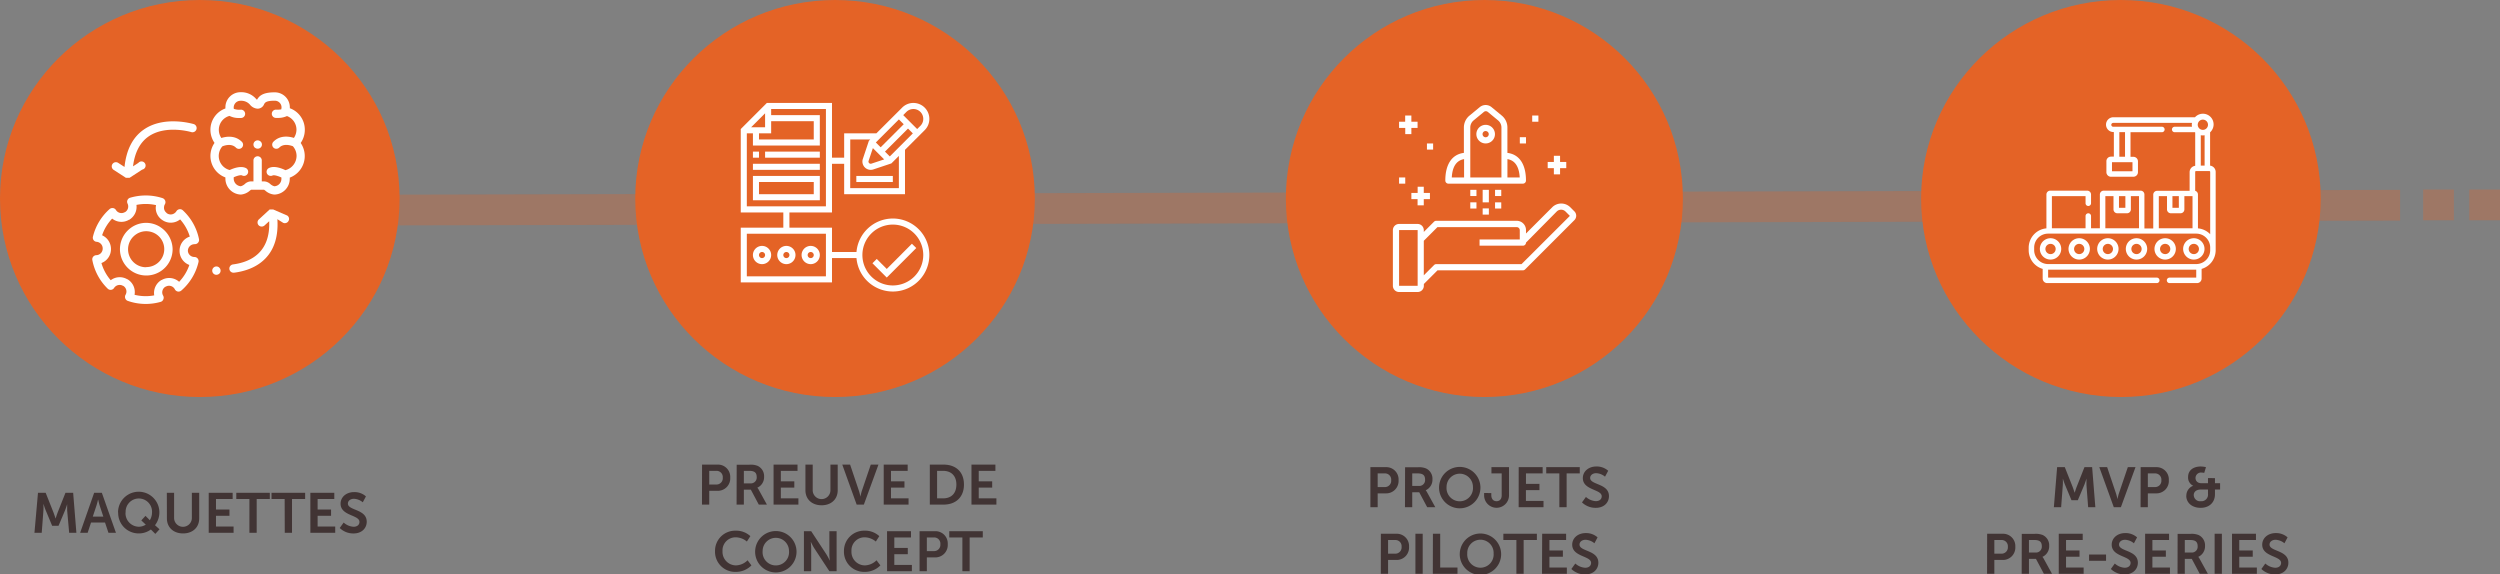
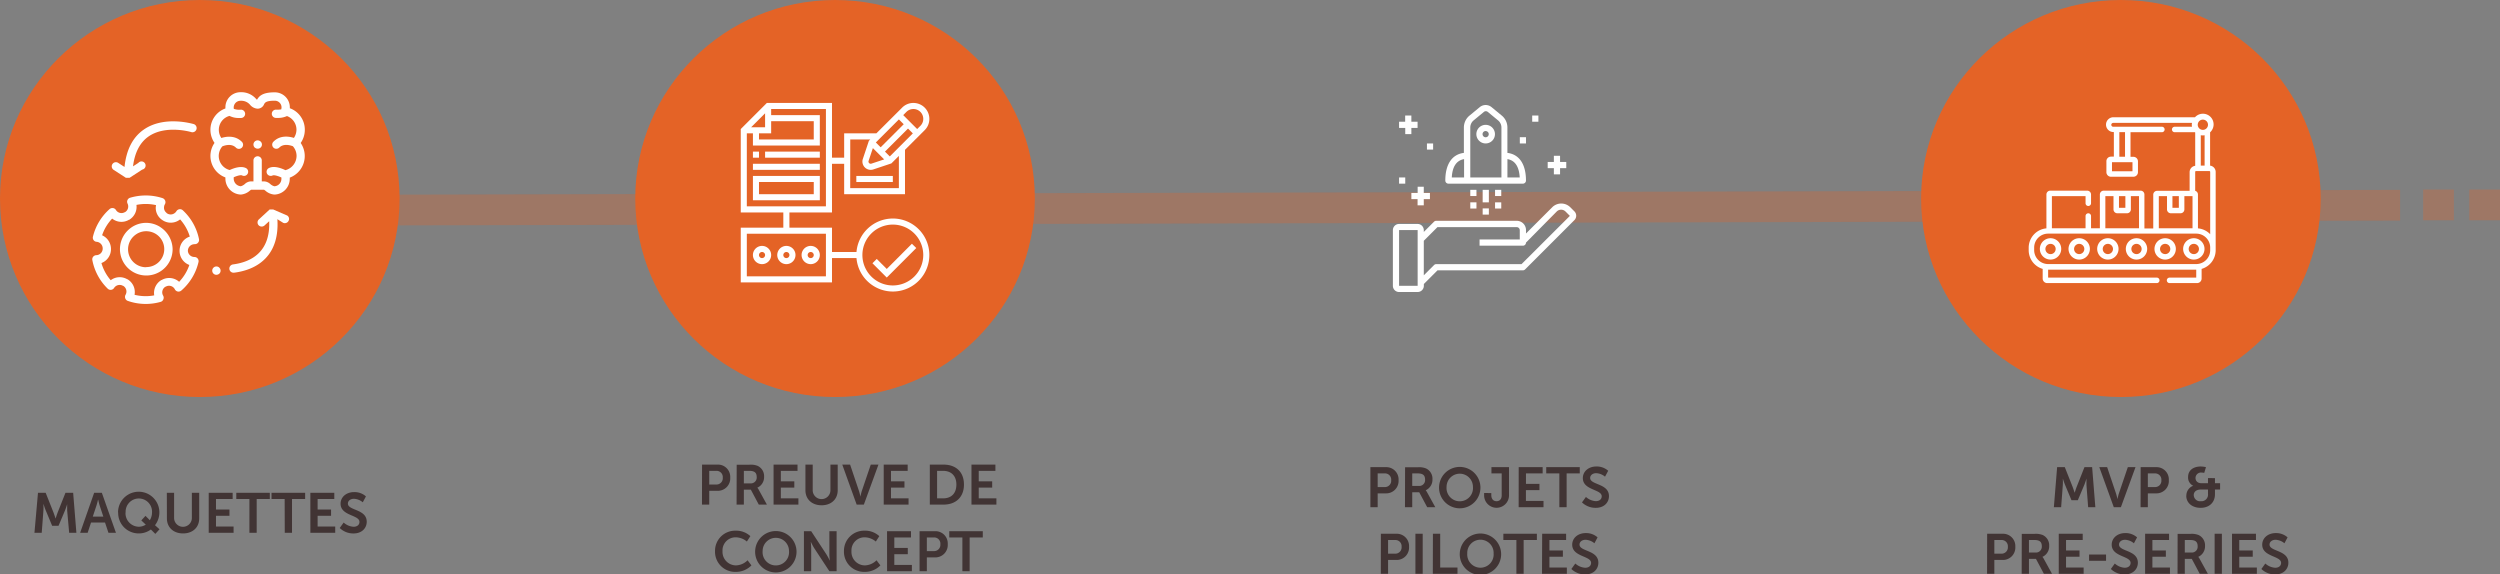
<svg xmlns="http://www.w3.org/2000/svg" viewBox="0 0 976 224.26">
  <rect x="0" y="0" width="976" height="224.26" fill="#808080" stroke="none" />
  <defs>
    <style>.cls-1{fill:none;}.cls-2{fill:#413434;}.cls-3,.cls-4{fill:#e46326;}.cls-3{fill-opacity:0.3;fill-rule:evenodd;}.cls-5{clip-path:url(#clip-path);}.cls-6{fill:#fff;}.cls-7{clip-path:url(#clip-path-2);}</style>
    <clipPath id="clip-path">
      <rect class="cls-1" x="36" y="36" width="83" height="83" />
    </clipPath>
    <clipPath id="clip-path-2">
      <rect class="cls-1" x="792" y="41" width="73" height="73" />
    </clipPath>
  </defs>
  <g id="Calque_2" data-name="Calque 2">
    <g id="Calque_1-2" data-name="Calque 1">
      <path class="cls-2" d="M13.45,208h2.84l.66-8.73c.07-1,0-2.45,0-2.45H17s.48,1.54.86,2.45l2.5,6h2.49l2.53-6c.37-.91.84-2.42.84-2.42h0s0,1.38,0,2.42L27,208h2.82l-1.26-15.62h-3l-3.06,7.72c-.35.93-.77,2.29-.77,2.29h-.05s-.44-1.36-.79-2.29l-3.06-7.72h-3Zm28.89,0h2.92l-5.5-15.62h-3L31.29,208h2.93l1.32-4H41Zm-4-12.91s.33,1.54.62,2.42l1.38,4.18H36.22l1.39-4.18c.31-.88.66-2.42.66-2.42Zm7.79,5a8,8,0,0,0,8,8.16,7.8,7.8,0,0,0,4.77-1.54l1.74,1.72,1.63-1.8-1.76-1.59a8.18,8.18,0,0,0,1.71-5,8.07,8.07,0,0,0-16.14,0Zm2.92,0a5.16,5.16,0,1,1,10.3,0,5.82,5.82,0,0,1-.86,3l-1.69-1.7-1.63,1.78,1.74,1.65a5.09,5.09,0,0,1-2.73.82A5.28,5.28,0,0,1,49,200.1Zm16.11,2.29c0,3.5,2.53,5.87,6.31,5.87s6.3-2.37,6.3-5.87v-10H74.9v10a3.47,3.47,0,0,1-6.93,0v-10H65.13ZM81.48,208h9.71v-2.44H84.32v-4.2h5.26v-2.45H84.32v-4.09h6.51v-2.44H81.48Zm15.89,0h2.84V194.82h5.13v-2.44H92.25v2.44h5.12Zm13.8,0H114V194.82h5.13v-2.44H106v2.44h5.13Zm10,0h9.7v-2.44H124v-4.2h5.25v-2.45H124v-4.09h6.51v-2.44h-9.35Zm11.46-1.87a7.58,7.58,0,0,0,5.39,2.13c3.26,0,5.15-2.09,5.15-4.57,0-5-7.35-4.31-7.35-7.09,0-1.1,1-1.87,2.36-1.87a5.7,5.7,0,0,1,3.45,1.37l1.23-2.31a6.63,6.63,0,0,0-4.66-1.67c-3,0-5.24,1.93-5.24,4.53,0,4.79,7.37,4.31,7.37,7.1,0,1.28-1.08,1.9-2.26,1.9a6.28,6.28,0,0,1-3.9-1.65Z" />
      <path class="cls-2" d="M274.05,197h2.84v-5.39h3.19a4.84,4.84,0,0,0,5-5.15,4.79,4.79,0,0,0-5-5.08h-6Zm2.84-7.85v-5.33h2.7a2.43,2.43,0,0,1,2.58,2.64,2.46,2.46,0,0,1-2.62,2.69ZM287.56,197h2.84v-5.83h2.73l3.1,5.83h3.17l-3.21-5.83a3.86,3.86,0,0,0-.53-.77v0a4.5,4.5,0,0,0,2.64-4.27,4.41,4.41,0,0,0-2.55-4.27,7.29,7.29,0,0,0-3.15-.44h-5Zm2.84-8.29v-4.89h2.16c2.22,0,2.86.93,2.86,2.42a2.28,2.28,0,0,1-2.47,2.47ZM302,197h9.7v-2.44h-6.86v-4.2h5.26v-2.45h-5.26v-4.09h6.51v-2.44H302Zm12.44-5.61c0,3.5,2.53,5.87,6.31,5.87s6.29-2.37,6.29-5.87v-10h-2.84v10a3.46,3.46,0,0,1-6.92,0v-10h-2.84Zm20,5.61h2.81l5.7-15.62h-3l-3.46,10.19c-.31.9-.57,2.28-.59,2.28h0s-.28-1.38-.59-2.28l-3.43-10.19h-3.06ZM345,197h9.7v-2.44h-6.86v-4.2h5.26v-2.45h-5.26v-4.09h6.51v-2.44H345Zm18,0h5.33c4.82,0,8-2.9,8-7.83s-3.14-7.79-8-7.79H363Zm2.84-2.44V183.82h2.33c3.13,0,5.2,1.87,5.2,5.35s-2,5.39-5.2,5.39ZM379.26,197H389v-2.44H382.1v-4.2h5.25v-2.45H382.1v-4.09h6.51v-2.44h-9.35ZM279.15,215.12a7.85,7.85,0,0,0,8.07,8.14,8.42,8.42,0,0,0,6.14-2.53l-1.5-2a6.71,6.71,0,0,1-4.53,2,5.29,5.29,0,0,1-5.26-5.59,5.1,5.1,0,0,1,5.24-5.37,6.88,6.88,0,0,1,4.27,1.65l1.36-2.11a8.09,8.09,0,0,0-5.76-2.13A7.84,7.84,0,0,0,279.15,215.12Zm15.66,0a8.08,8.08,0,1,0,16.15,0,8.08,8.08,0,0,0-16.15,0Zm2.92,0a5.15,5.15,0,1,1,10.3,0,5.17,5.17,0,1,1-10.3,0ZM313.85,223h2.84v-9c0-.92-.16-2.42-.16-2.42h.05a23.57,23.57,0,0,0,1.29,2.42l5.92,9h2.82V207.38h-2.82v9c0,.92.16,2.42.16,2.42h-.05a22.41,22.41,0,0,0-1.3-2.42l-5.91-9h-2.84Zm15.63-7.88a7.86,7.86,0,0,0,8.08,8.14,8.42,8.42,0,0,0,6.14-2.53l-1.5-2a6.71,6.71,0,0,1-4.53,2,5.28,5.28,0,0,1-5.26-5.59,5.1,5.1,0,0,1,5.24-5.37,6.91,6.91,0,0,1,4.27,1.65l1.36-2.11a8.09,8.09,0,0,0-5.76-2.13A7.85,7.85,0,0,0,329.48,215.12ZM346.31,223H356v-2.44h-6.86v-4.2h5.26v-2.45h-5.26v-4.09h6.51v-2.44h-9.35ZM359,223h2.84v-5.39H365a4.84,4.84,0,0,0,5-5.15,4.79,4.79,0,0,0-5-5.08h-6Zm2.84-7.85v-5.33h2.71a2.42,2.42,0,0,1,2.57,2.64,2.46,2.46,0,0,1-2.62,2.69ZM375.71,223h2.84V209.82h5.13v-2.44H370.59v2.44h5.12Z" />
      <path class="cls-2" d="M535,198h2.84v-5.39H541a4.84,4.84,0,0,0,5-5.15,4.79,4.79,0,0,0-5-5.08h-6Zm2.84-7.85v-5.33h2.71a2.42,2.42,0,0,1,2.57,2.64,2.46,2.46,0,0,1-2.62,2.69ZM548.5,198h2.84v-5.83h2.72l3.11,5.83h3.16l-3.21-5.83a3.86,3.86,0,0,0-.53-.77v0a4.5,4.5,0,0,0,2.64-4.27,4.41,4.41,0,0,0-2.55-4.27,7.2,7.2,0,0,0-3.14-.44h-5Zm2.84-8.29v-4.89h2.15c2.22,0,2.86.93,2.86,2.42a2.27,2.27,0,0,1-2.46,2.47Zm10.47.37a8.08,8.08,0,1,0,16.15,0,8.08,8.08,0,0,0-16.15,0Zm2.93,0a5.15,5.15,0,1,1,10.3,0,5.17,5.17,0,1,1-10.3,0Zm14.66,3.3a4.86,4.86,0,1,0,9.72,0v-11h-6.86v2.44h4v8.52c0,1.69-.95,2.33-2,2.33s-2.06-.62-2.06-2.47v-.72H579.4ZM592.88,198h9.71v-2.44h-6.87v-4.2H601v-2.45h-5.26v-4.09h6.51v-2.44h-9.35Zm15.89,0h2.84V184.82h5.13v-2.44H603.65v2.44h5.12Zm8.84-1.87a7.56,7.56,0,0,0,5.39,2.13c3.25,0,5.14-2.09,5.14-4.57,0-5-7.34-4.31-7.34-7.09,0-1.1,1-1.87,2.35-1.87a5.67,5.67,0,0,1,3.45,1.37l1.24-2.31a6.67,6.67,0,0,0-4.67-1.67c-3,0-5.23,1.93-5.23,4.53,0,4.79,7.37,4.31,7.37,7.1,0,1.28-1.08,1.9-2.27,1.9a6.24,6.24,0,0,1-3.89-1.65ZM539.07,224h2.83v-5.39h3.19a4.84,4.84,0,0,0,5-5.15,4.79,4.79,0,0,0-5-5.08h-6Zm2.83-7.85v-5.33h2.71a2.42,2.42,0,0,1,2.57,2.64,2.45,2.45,0,0,1-2.61,2.69ZM552.58,224h2.84V208.38h-2.84Zm6.79,0H569v-2.44h-6.75V208.38h-2.84Zm10.52-7.92a8.08,8.08,0,1,0,16.15,0,8.08,8.08,0,0,0-16.15,0Zm2.93,0a5.15,5.15,0,1,1,10.29,0,5.16,5.16,0,1,1-10.29,0ZM592,224h2.83V210.82H600v-2.44H586.91v2.44H592Zm10,0h9.7v-2.44H604.9v-4.2h5.25v-2.45H604.9v-4.09h6.51v-2.44h-9.35Zm11.46-1.87a7.58,7.58,0,0,0,5.39,2.13c3.26,0,5.15-2.09,5.15-4.57,0-5-7.35-4.31-7.35-7.09,0-1.1,1-1.87,2.36-1.87a5.67,5.67,0,0,1,3.45,1.37l1.23-2.31a6.63,6.63,0,0,0-4.66-1.67c-3,0-5.24,1.93-5.24,4.53,0,4.79,7.37,4.31,7.37,7.1,0,1.28-1.07,1.9-2.26,1.9a6.28,6.28,0,0,1-3.9-1.65Z" />
      <path class="cls-2" d="M801.83,198h2.84l.66-8.73c.06-1,0-2.45,0-2.45h0s.49,1.54.86,2.45l2.51,6h2.49l2.53-6c.37-.91.83-2.42.83-2.42h0s0,1.38,0,2.42l.66,8.73h2.81l-1.25-15.62h-3l-3.05,7.72c-.36.93-.77,2.29-.77,2.29h0s-.44-1.36-.79-2.29l-3.06-7.72h-3Zm23.39,0H828l5.7-15.62h-3l-3.46,10.19c-.31.9-.57,2.28-.59,2.28h0s-.28-1.38-.59-2.28l-3.43-10.19h-3.06Zm10.46,0h2.84v-5.39h3.19a4.84,4.84,0,0,0,5-5.15,4.79,4.79,0,0,0-5-5.08h-6Zm2.84-7.85v-5.33h2.7a2.43,2.43,0,0,1,2.58,2.64,2.46,2.46,0,0,1-2.62,2.69Zm15,3.43c0,2.64,2.2,4.68,5.59,4.68s5.61-2.11,5.61-5.3v-1.85h2v-2.46h-2v-2H862v2h-2.49c-1.87,0-2.38-1.17-2.38-2.07a2.14,2.14,0,0,1,2.4-2.09,5,5,0,0,1,1,.13l.68-2.24a10,10,0,0,0-2.05-.26c-2.7,0-4.93,1.34-4.93,4.11a3.53,3.53,0,0,0,2,3.41v0A4.11,4.11,0,0,0,853.55,193.58Zm2.91-.18c0-1.52,1.12-2.29,2.86-2.29H862v1.7a2.57,2.57,0,0,1-2.82,2.86A2.42,2.42,0,0,1,856.46,193.4ZM775.75,224h2.84v-5.39h3.19a4.84,4.84,0,0,0,5-5.15,4.79,4.79,0,0,0-5-5.08h-6Zm2.84-7.85v-5.33h2.7a2.43,2.43,0,0,1,2.58,2.64,2.46,2.46,0,0,1-2.62,2.69ZM789.26,224h2.84v-5.83h2.73l3.1,5.83h3.17l-3.21-5.83a3.86,3.86,0,0,0-.53-.77v0a4.5,4.5,0,0,0,2.64-4.27,4.41,4.41,0,0,0-2.55-4.27,7.29,7.29,0,0,0-3.15-.44h-5Zm2.84-8.29v-4.89h2.16c2.22,0,2.86.93,2.86,2.42a2.28,2.28,0,0,1-2.47,2.47ZM803.74,224h9.71v-2.44h-6.87v-4.2h5.26v-2.45h-5.26v-4.09h6.51v-2.44h-9.35Zm11.83-5.06h6.63V216.5h-6.63Zm8.51,3.19a7.58,7.58,0,0,0,5.39,2.13c3.26,0,5.15-2.09,5.15-4.57,0-5-7.35-4.31-7.35-7.09,0-1.1,1-1.87,2.36-1.87a5.7,5.7,0,0,1,3.45,1.37l1.23-2.31a6.63,6.63,0,0,0-4.66-1.67c-3,0-5.24,1.93-5.24,4.53,0,4.79,7.37,4.31,7.37,7.1,0,1.28-1.08,1.9-2.26,1.9a6.28,6.28,0,0,1-3.9-1.65ZM837.45,224h9.7v-2.44h-6.86v-4.2h5.26v-2.45h-5.26v-4.09h6.51v-2.44h-9.35Zm12.66,0h2.83v-5.83h2.73l3.1,5.83h3.17l-3.21-5.83a3.86,3.86,0,0,0-.53-.77v0a4.5,4.5,0,0,0,2.64-4.27,4.41,4.41,0,0,0-2.55-4.27,7.23,7.23,0,0,0-3.15-.44h-5Zm2.83-8.29v-4.89h2.16c2.22,0,2.86.93,2.86,2.42a2.27,2.27,0,0,1-2.46,2.47ZM864.59,224h2.83V208.38h-2.83Zm6.79,0h9.7v-2.44h-6.87v-4.2h5.26v-2.45h-5.26v-4.09h6.52v-2.44h-9.35Zm11.46-1.87a7.58,7.58,0,0,0,5.39,2.13c3.26,0,5.15-2.09,5.15-4.57,0-5-7.35-4.31-7.35-7.09,0-1.1,1-1.87,2.36-1.87a5.7,5.7,0,0,1,3.45,1.37l1.23-2.31a6.63,6.63,0,0,0-4.66-1.67c-3,0-5.24,1.93-5.24,4.53,0,4.79,7.37,4.31,7.37,7.1,0,1.28-1.08,1.9-2.26,1.9a6.28,6.28,0,0,1-3.9-1.65Z" />
      <path class="cls-3" d="M937,86.12,151,88l0-12,786-1.88Z" />
      <path class="cls-3" d="M958,86H946V74h12Z" />
      <path class="cls-3" d="M976,86H964V74h12Z" />
      <ellipse class="cls-4" cx="78" cy="77.5" rx="78" ry="77.5" />
      <ellipse class="cls-4" cx="326" cy="77.5" rx="78" ry="77.5" />
-       <circle class="cls-4" cx="579.5" cy="77.5" r="77.5" />
      <ellipse class="cls-4" cx="828" cy="77.5" rx="78" ry="77.5" />
      <g class="cls-5">
        <path class="cls-6" d="M62.43,88.54l0,0A10.28,10.28,0,0,0,57.1,87a10.16,10.16,0,0,0-5.85,1.83,10.6,10.6,0,0,0-1.31,1.08A10.28,10.28,0,1,0,67.39,97.3a10.5,10.5,0,0,0-5-8.76Zm-5.35,15.79a7,7,0,0,1-4.91-12.07,7.17,7.17,0,0,1,.91-.74,7,7,0,0,1,4-1.25,7.18,7.18,0,0,1,3.65,1,7,7,0,0,1-3.65,13Z" />
        <path class="cls-6" d="M75.93,95.31h.18a1.55,1.55,0,0,0,1.24-.6,1.61,1.61,0,0,0,.34-1.35A21,21,0,0,0,71.37,82.1a1.6,1.6,0,0,0-1.32-.42,1.69,1.69,0,0,0-1.17.76,2.53,2.53,0,0,1-.76.8l-.07.05a2.52,2.52,0,0,1-3-.12L64.91,83a2.46,2.46,0,0,1-.86-2.25,2.28,2.28,0,0,1,.32-1,1.59,1.59,0,0,0,.12-1.39,1.71,1.71,0,0,0-1-1,21.28,21.28,0,0,0-6.59-1.05,21.71,21.71,0,0,0-6.11.89,1.63,1.63,0,0,0-1,2.27,2.57,2.57,0,0,1-1,3.36l-.08,0a2.53,2.53,0,0,1-3.45-.85,1.6,1.6,0,0,0-1.15-.75,1.71,1.71,0,0,0-1.32.39,21.06,21.06,0,0,0-6.51,10.79,1.6,1.6,0,0,0,.26,1.33,1.56,1.56,0,0,0,1.18.66,2.59,2.59,0,0,1,2.37,2.56v.1a2.55,2.55,0,0,1-2.5,2.56,1.69,1.69,0,0,0-1.21.6,1.6,1.6,0,0,0-.33,1.33,21.06,21.06,0,0,0,6,11.15,1.62,1.62,0,0,0,1.31.45,1.6,1.6,0,0,0,1.18-.73,2.58,2.58,0,0,1,3.45-.84l.08,0a2.56,2.56,0,0,1,.94,3.52l0,0a1.64,1.64,0,0,0-.11,1.37,1.59,1.59,0,0,0,1,1,21.21,21.21,0,0,0,12.88.36,1.56,1.56,0,0,0,1-1,1.59,1.59,0,0,0-.09-1.41,2.55,2.55,0,0,1,.94-3.51l.08,0a2.55,2.55,0,0,1,3.5.94l.09.17a1.64,1.64,0,0,0,1.14.8,1.68,1.68,0,0,0,1.33-.37,21.08,21.08,0,0,0,6.72-11.12,1.62,1.62,0,0,0-1.57-2h0A2.56,2.56,0,0,1,73.35,98v-.1a2.58,2.58,0,0,1,2.58-2.56Zm-2,8.1a17.77,17.77,0,0,1-4,6.61,5.82,5.82,0,0,0-6.8-.71l-.08,0a5.84,5.84,0,0,0-2.84,6,17.53,17.53,0,0,1-3.32.31,18.2,18.2,0,0,1-4.36-.53A5.8,5.8,0,0,0,49.72,109l-.08,0a5.79,5.79,0,0,0-6.41.4,17.7,17.7,0,0,1-3.63-6.71,5.77,5.77,0,0,0,3.72-5.43v-.09a5.85,5.85,0,0,0-3.46-5.32,17.63,17.63,0,0,1,3.93-6.51,5.77,5.77,0,0,0,6.53.48l.09,0A5.86,5.86,0,0,0,53.27,80a18,18,0,0,1,7.62.08c0,.21,0,.42-.07.63a5.65,5.65,0,0,0,2.47,5.14,5.78,5.78,0,0,0,6.67.06c.13-.08.25-.18.36-.26a17.94,17.94,0,0,1,3.78,6.71,5.81,5.81,0,0,0-4,5.51V98a5.84,5.84,0,0,0,3.82,5.44Z" />
        <path class="cls-6" d="M119,50.63a8.89,8.89,0,0,0-5.85-8.38,2.42,2.42,0,0,0,0-.38,5.85,5.85,0,0,0-6-5.82c-4.65,0-6,1.46-6.82,2.9-.13-.11-.29-.28-.42-.41A7.59,7.59,0,0,0,94,36,5.89,5.89,0,0,0,88,42a2,2,0,0,0,0,.34,8.84,8.84,0,0,0-5.85,8.34,9,9,0,0,0,1.6,5.11,8.93,8.93,0,0,0,4.25,13.48,2.55,2.55,0,0,0,0,.39,6.24,6.24,0,0,0,6,6.3,6,6,0,0,0,3.55-1.54c.16-.11.35-.27.48-.35h5.06l.49.35a5.94,5.94,0,0,0,3.54,1.54,6.15,6.15,0,0,0,6-6.14,3.7,3.7,0,0,0,0-.47,9,9,0,0,0,4.27-13.53A9,9,0,0,0,119,50.63Zm-7.55,15.82c-1.22-.6-4.33-1.93-6.48-.84a1.63,1.63,0,0,0-.73,2.17,1.64,1.64,0,0,0,2.17.73c.53-.28,2.15.17,3.45.79a2.83,2.83,0,0,1,0,.5,2.89,2.89,0,0,1-2.76,2.92,3.94,3.94,0,0,1-1.6-.89,3.72,3.72,0,0,0-2.19-1H102.2V62.51a1.63,1.63,0,0,0-3.25,0v8.31H97.79a3.69,3.69,0,0,0-2.19,1,3.94,3.94,0,0,1-1.6.89,3,3,0,0,1-2.76-3.06c0-.15,0-.3,0-.44,1.27-.57,2.77-1,3.29-.71A1.62,1.62,0,0,0,96,65.61c-2.06-1-5,.14-6.32.77a5.67,5.67,0,0,1-2.86-9.25c.83-.34,3.55-1.25,5.3.52a1.62,1.62,0,0,0,1.15.47,1.64,1.64,0,0,0,1.15-.47,1.61,1.61,0,0,0,0-2.29c-2.67-2.67-6.2-2.07-8-1.49a5.63,5.63,0,0,1,3.17-8.62,8,8,0,0,0,3.91.81h.66A1.62,1.62,0,0,0,94,42.82a6.3,6.3,0,0,1-2.71-.32A2.65,2.65,0,0,1,94,39.34a4.49,4.49,0,0,1,3.64,1.59,4.12,4.12,0,0,0,2.93,1.5,2.73,2.73,0,0,0,2.52-1.71c.32-.62.73-1.4,4.06-1.4a2.61,2.61,0,0,1,2.76,2.58,3.58,3.58,0,0,1-.11.79,8.32,8.32,0,0,1-2,.12,1.61,1.61,0,1,0-.15,3.22c.23,0,.46,0,.67,0a8.19,8.19,0,0,0,3.71-.72,5.66,5.66,0,0,1,3.71,5.32,5.77,5.77,0,0,1-1,3.21c-1.83-.59-5.37-1.19-8,1.49a1.61,1.61,0,0,0,0,2.28,1.56,1.56,0,0,0,1.15.47,1.64,1.64,0,0,0,1.15-.47c1.73-1.73,4.46-.84,5.3-.52a5.74,5.74,0,0,1,1.44,3.8,5.82,5.82,0,0,1-4.34,5.54Z" />
        <path class="cls-6" d="M44.33,66.29l4.81,3.12a0,0,0,0,1,0,0l.08,0,0,0,.13,0,0,0,.08,0h.08l.13,0h.52l.11,0a.06.06,0,0,0,0,0h.05l.09,0h.05l.07,0h0s.05,0,.06,0h0l.11-.06,4.8-3.13A1.61,1.61,0,1,0,54,63.6l-2.07,1.34c.66-5.31,2.64-9.19,5.9-11.54,6.68-4.81,16.69-1.88,16.8-1.84a1.63,1.63,0,0,0,1-3.12C75.07,48.3,63.9,45,55.93,50.73c-4.18,3-6.63,7.86-7.32,14.45l-2.5-1.62a1.63,1.63,0,0,0-1.78,2.73Z" />
        <path class="cls-6" d="M111.9,84.05l-5.23-2.27h0v0h0l-.08,0h0l0,0-.06,0h-.09l-.06,0h-.52l-.08,0h0l0,0-.06,0h-.07s0,0,0,0l-.07,0s0,0-.06,0h0l-.07,0a.11.11,0,0,1-.06,0,0,0,0,0,0,0,0,.07.07,0,0,1-.06,0l0,0a0,0,0,0,0,0,0s0,0-.06,0l0,0,0,0h0l-4.2,3.87a1.62,1.62,0,0,0-.1,2.29,1.64,1.64,0,0,0,1.2.51,1.67,1.67,0,0,0,1.1-.42l1.82-1.67c.5,12-7,15.8-13.6,16.79l-.53.08a1.64,1.64,0,0,0-1.41,1.82,1.6,1.6,0,0,0,1.6,1.41.78.78,0,0,0,.21,0l.62-.08c5-.75,9-2.66,11.81-5.66,3.4-3.63,4.91-8.73,4.5-15.15L110.56,87a1.61,1.61,0,0,0,.65.13,1.66,1.66,0,0,0,1.49-1,1.55,1.55,0,0,0-.8-2.1Z" />
        <path class="cls-6" d="M101.58,55.14l0,0a1.62,1.62,0,0,0-2,2.58l.05,0a1.54,1.54,0,0,0,1,.33,1.66,1.66,0,0,0,1.3-.65,1.59,1.59,0,0,0-.31-2.25Z" />
        <path class="cls-6" d="M85.54,104.37l-.05,0a1.62,1.62,0,0,0-2,2.58l0,0a1.54,1.54,0,0,0,1,.33,1.7,1.7,0,0,0,1.3-.63,1.61,1.61,0,0,0-.31-2.27Z" />
      </g>
      <path class="cls-6" d="M614.64,82.51l-1.71-1.7a5,5,0,0,0-6.84,0L595.75,91.16V89.83a3.62,3.62,0,0,0-3.62-3.63H560.7a1.21,1.21,0,0,0-.85.35l-4,4v-.7a2.42,2.42,0,0,0-2.42-2.42H546.2a2.42,2.42,0,0,0-2.42,2.42v21.75A2.42,2.42,0,0,0,546.2,114h7.25a2.42,2.42,0,0,0,2.42-2.42v-.71l5.33-5.33h33.35a1.2,1.2,0,0,0,.85-.36l19.24-19.24a2.42,2.42,0,0,0,0-3.43Zm-61.19,29.07H546.2V89.83h7.25ZM594,103.12H560.7a1.18,1.18,0,0,0-.85.36l-4,4V94l5.33-5.33h30.93a1.21,1.21,0,0,1,1.21,1.21v3.62H577.62v2.42h16.93a1.21,1.21,0,0,0,1.2-1.21l12-12.14a2.43,2.43,0,0,1,3.42,0l1.71,1.71Z" />
      <path class="cls-6" d="M565.54,71.7h29a1.21,1.21,0,0,0,1.2-1.21c0-6.38-2.62-10.24-7.25-10.8v-9.9a6,6,0,0,0-2.17-4.65l-4-3.3a3.62,3.62,0,0,0-4.64,0l-4,3.3a6,6,0,0,0-2.18,4.65v9.9c-4.62.56-7.25,4.42-7.25,10.8a1.21,1.21,0,0,0,1.21,1.21Zm27.76-2.42h-4.8V62.12C591.45,62.62,593.05,65,593.3,69.28ZM574,49.79A3.62,3.62,0,0,1,575.3,47l4-3.3a1.2,1.2,0,0,1,1.55,0l4,3.3a3.63,3.63,0,0,1,1.31,2.79V69.28H574Zm-2.42,12.33v7.16h-4.8C567,65,568.64,62.62,571.58,62.12Z" />
      <path class="cls-6" d="M580,56a3.63,3.63,0,1,0-3.63-3.62A3.63,3.63,0,0,0,580,56Zm0-4.83a1.21,1.21,0,1,1-1.21,1.21A1.21,1.21,0,0,1,580,51.15Z" />
      <path class="cls-6" d="M578.83,74.11h2.42V79h-2.42Z" />
      <path class="cls-6" d="M578.83,81.36h2.42v2.42h-2.42Z" />
      <path class="cls-6" d="M583.67,74.11h2.42v2.42h-2.42Z" />
      <path class="cls-6" d="M583.67,79h2.42v2.41h-2.42Z" />
      <path class="cls-6" d="M574,74.11h2.41v2.42H574Z" />
      <path class="cls-6" d="M574,79h2.41v2.41H574Z" />
      <path class="cls-6" d="M548.61,52.36H551V49.94h2.42V47.52H551V45.1h-2.42v2.42H546.2v2.42h2.41Z" />
      <path class="cls-6" d="M606.63,68.07h2.42V65.65h2.42V63.23h-2.42V60.82h-2.42v2.41h-2.41v2.42h2.41Z" />
      <path class="cls-6" d="M553.45,72.9v2.42H551v2.42h2.42v2.42h2.42V77.74h2.41V75.32h-2.41V72.9Z" />
      <path class="cls-6" d="M598.17,45.1h2.42v2.42h-2.42Z" />
      <path class="cls-6" d="M593.34,53.56h2.41V56h-2.41Z" />
      <path class="cls-6" d="M557.08,56h2.41V58.4h-2.41Z" />
      <path class="cls-6" d="M546.2,69.28h2.41V71.7H546.2Z" />
      <g class="cls-7">
        <path class="cls-6" d="M862.82,64.66v-13a4.17,4.17,0,1,0-5.89-5.89H825.08a2.89,2.89,0,1,0,0,5.78h.17v9.6h-1.13A1.78,1.78,0,0,0,822.34,63v4.25A1.78,1.78,0,0,0,824.12,69h8.76a1.78,1.78,0,0,0,1.78-1.78V63a1.78,1.78,0,0,0-1.78-1.78h-1.13v-9.6H844a1.07,1.07,0,1,0,0-2.14h-19a.75.75,0,0,1,0-1.5h30.75a4.05,4.05,0,0,0,0,1.5H849a1.07,1.07,0,0,0,0,2.14h7.9l.11.11v13a2.49,2.49,0,0,0-2.18,2.47v7.3h-12.7a1.5,1.5,0,0,0-1.5,1.49v13.2h-3.45V75.92a1.5,1.5,0,0,0-1.5-1.49H821.29a1.5,1.5,0,0,0-1.5,1.49v13.2h-3.45V84.34a1.07,1.07,0,1,0-2.14,0v4.78H801.06V76.57H814.2v2.78a1.07,1.07,0,1,0,2.14,0V75.92a1.5,1.5,0,0,0-1.5-1.49H800.42a1.5,1.5,0,0,0-1.5,1.49V89.15A7.6,7.6,0,0,0,792,96.7v1a7.61,7.61,0,0,0,5.46,7.28v3.76a1.78,1.78,0,0,0,1.78,1.78H842a1.07,1.07,0,1,0,0-2.14H799.59v-3.1h57.82v3.1H847a1.07,1.07,0,0,0,0,2.14h10.73a1.78,1.78,0,0,0,1.78-1.78v-3.76A7.61,7.61,0,0,0,865,97.65V67.13a2.49,2.49,0,0,0-2.18-2.47Zm-30.3,2.2h-8V63.33h8Zm-2.91-5.67h-2.22v-9.6h2.22Zm31.07,3.45h-1.5V52.8a4.54,4.54,0,0,0,.75.07,4.76,4.76,0,0,0,.75-.07ZM862,48.7a2,2,0,1,1-2-2A2,2,0,0,1,862,48.7ZM848.12,76.57h2.5v4.56h-2.5Zm-5.32,0H846v5.2a1.5,1.5,0,0,0,1.5,1.49h3.78a1.5,1.5,0,0,0,1.5-1.49v-5.2h3.18V89.12H842.8V76.57Zm-15.55,0h2.5v4.56h-2.5Zm-5.32,0h3.18v5.2a1.5,1.5,0,0,0,1.5,1.49h3.78a1.5,1.5,0,0,0,1.5-1.49v-5.2h3.18V89.12H821.93V76.57Zm40.93,21.08a5.45,5.45,0,0,1-5.44,5.44H799.58a5.45,5.45,0,0,1-5.44-5.44v-1a5.45,5.45,0,0,1,5.44-5.44h57.84a5.45,5.45,0,0,1,5.44,5.44Zm0-6.21a7.57,7.57,0,0,0-4.78-2.29V75.92A1.49,1.49,0,0,0,857,74.49V67.13a.35.35,0,0,1,.35-.35h5.16a.35.35,0,0,1,.35.35Z" />
        <path class="cls-6" d="M800.53,93a4.17,4.17,0,1,0,4.17,4.17A4.17,4.17,0,0,0,800.53,93Zm0,6.2a2,2,0,1,1,2-2A2,2,0,0,1,800.53,99.21Z" />
        <path class="cls-6" d="M822.91,93a4.17,4.17,0,1,0,4.17,4.17A4.17,4.17,0,0,0,822.91,93Zm0,6.2a2,2,0,1,1,2-2,2,2,0,0,1-2,2Z" />
        <path class="cls-6" d="M834.09,93a4.17,4.17,0,1,0,4.17,4.17A4.17,4.17,0,0,0,834.09,93Zm0,6.2a2,2,0,1,1,2-2A2,2,0,0,1,834.09,99.21Z" />
        <path class="cls-6" d="M845.28,93a4.17,4.17,0,1,0,4.17,4.17A4.17,4.17,0,0,0,845.28,93Zm0,6.2a2,2,0,1,1,2-2A2,2,0,0,1,845.28,99.21Z" />
        <path class="cls-6" d="M811.72,93a4.17,4.17,0,1,0,4.17,4.17A4.17,4.17,0,0,0,811.72,93Zm0,6.2a2,2,0,1,1,2-2,2,2,0,0,1-2,2Z" />
        <path class="cls-6" d="M856.47,93a4.17,4.17,0,1,0,4.17,4.17A4.17,4.17,0,0,0,856.47,93Zm0,6.2a2,2,0,1,1,2-2A2,2,0,0,1,856.47,99.21Z" />
      </g>
      <path class="cls-6" d="M348.56,85.31a14.27,14.27,0,0,0-14.19,13.07h-9.56v-9.5H308.19V82.94h16.62v-19h4.75V75.81h23.75V58.49L361,50.81a6.14,6.14,0,0,0,1.82-4.4,6.23,6.23,0,0,0-6.22-6.22,6.14,6.14,0,0,0-4.4,1.82L342.13,52.06H329.56v9.5h-4.75V40.19H299.38L289.19,50.38V82.94h16.62v5.94H289.19v21.37h35.62v-9.5h9.56a14.25,14.25,0,1,0,14.19-15.44Zm-6.63-29.69,9-9,1.88,1.88-9,9Zm-1.16,2.2,4.41,4.41-5,1.66a.87.87,0,0,1-1.13-.81.86.86,0,0,1,.05-.27Zm6.61,3.25-1.89-1.88,9-9,1.88,1.88Zm9.21-18.51a3.85,3.85,0,0,1,2.72,6.58l-1.25,1.24-5.44-5.44,1.24-1.25A3.83,3.83,0,0,1,356.59,42.56ZM331.94,54.44h7.82l-.55.54-2.36,7.08a3.24,3.24,0,0,0,4.09,4.09L348,63.79l2.92-2.92V73.44h-19Zm-38.7-4.75,5.45-5.45v5.45Zm3.07,2.37h4.75V47.31h16.63v7.13H296.31Zm-4.75,0h2.38v4.75h26.12V44.94h-19V42.56h21.38v38H291.56Zm30.88,55.82H291.56V91.25h30.88Zm26.12,3.56a11.88,11.88,0,1,1,11.88-11.88A11.89,11.89,0,0,1,348.56,111.44Z" />
      <path class="cls-6" d="M346.19,105l-3.91-3.91-1.68,1.68,5.59,5.59,11.52-11.53L356,95.16Z" />
      <path class="cls-6" d="M297.5,103.12a3.56,3.56,0,1,0-3.56-3.56A3.56,3.56,0,0,0,297.5,103.12Zm0-4.74a1.19,1.19,0,1,1-1.19,1.18A1.19,1.19,0,0,1,297.5,98.38Z" />
      <path class="cls-6" d="M307,103.12a3.56,3.56,0,1,0-3.56-3.56A3.56,3.56,0,0,0,307,103.12Zm0-4.74a1.19,1.19,0,1,1-1.19,1.18A1.19,1.19,0,0,1,307,98.38Z" />
      <path class="cls-6" d="M316.5,103.12a3.56,3.56,0,1,0-3.56-3.56A3.56,3.56,0,0,0,316.5,103.12Zm0-4.74a1.19,1.19,0,1,1-1.19,1.18A1.19,1.19,0,0,1,316.5,98.38Z" />
      <path class="cls-6" d="M334.31,68.69h14.25v2.37H334.31Z" />
      <path class="cls-6" d="M293.94,59.19h2.37v2.37h-2.37Z" />
      <path class="cls-6" d="M298.69,59.19h21.37v2.37H298.69Z" />
      <path class="cls-6" d="M293.94,63.94h26.12v2.37H293.94Z" />
      <path class="cls-6" d="M293.94,78.19h26.12v-9.5H293.94Zm2.37-7.13h21.38v4.75H296.31Z" />
    </g>
  </g>
</svg>